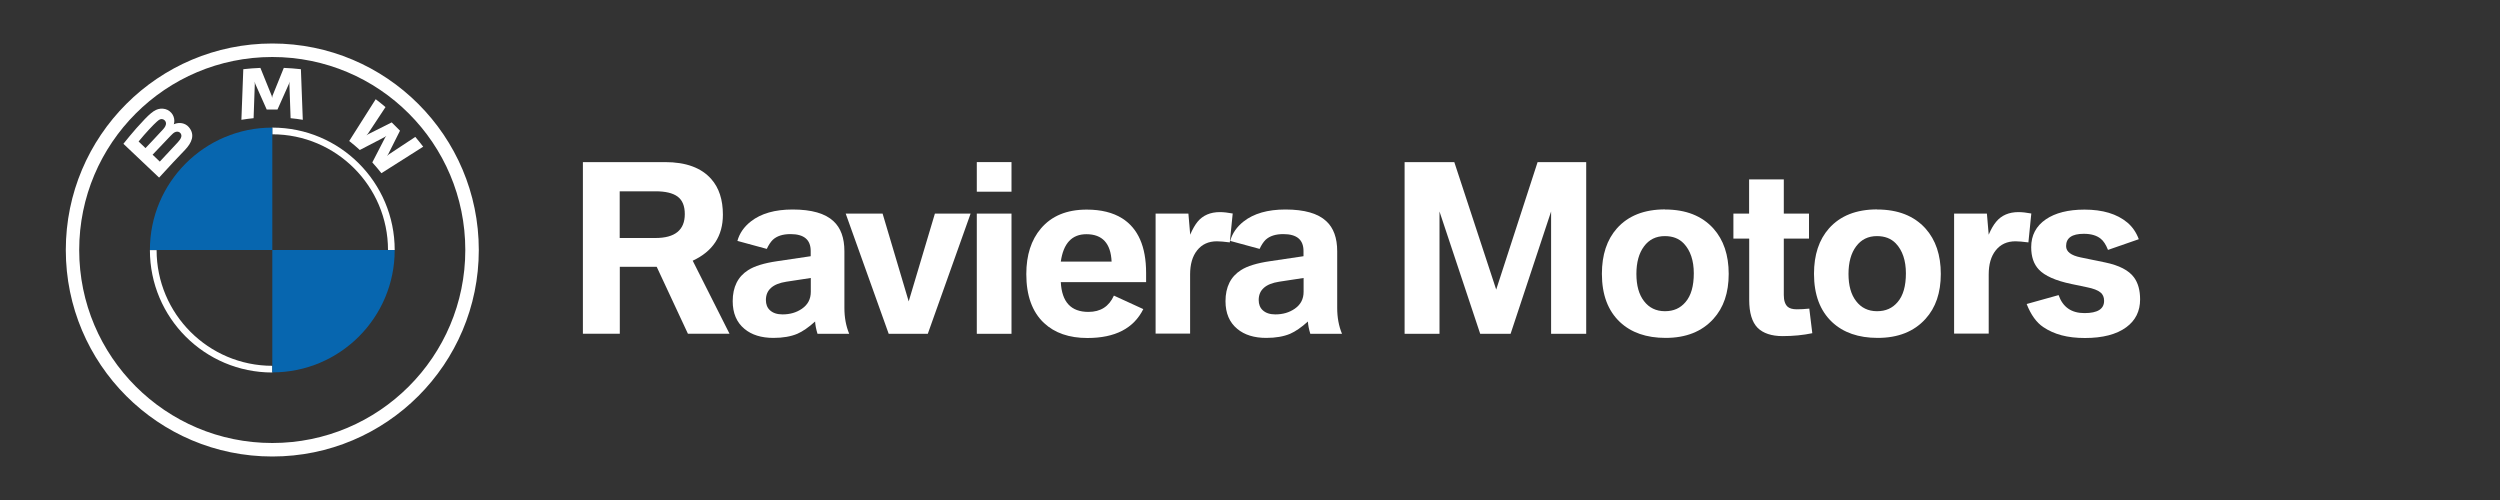
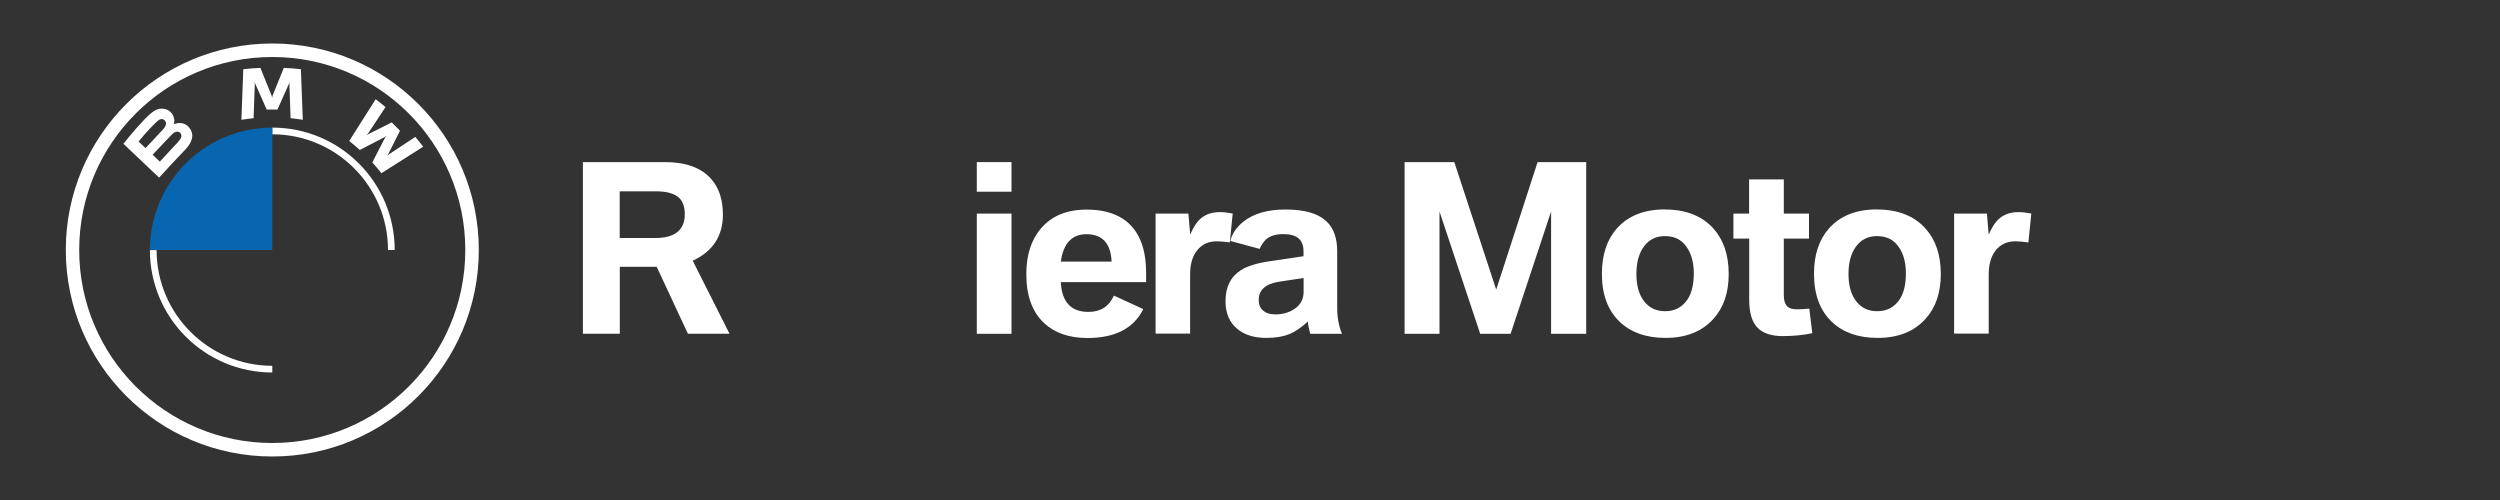
<svg xmlns="http://www.w3.org/2000/svg" id="Layer_1" data-name="Layer 1" viewBox="0 0 250 50">
  <rect x="0" y="0" width="250" height="50" fill="#333333" stroke="none" />
  <defs>
    <style>
      .cls-1 {
        fill: #fff;
      }

      .cls-2 {
        fill: #0766af;
      }
    </style>
  </defs>
  <g>
    <path class="cls-1" d="m27.23,4.35C15.82,4.35,6.58,13.6,6.58,25s9.24,20.65,20.65,20.65,20.65-9.24,20.65-20.65S38.63,4.35,27.23,4.35m19.3,20.65c0,10.66-8.64,19.3-19.3,19.3S7.92,35.66,7.92,25,16.56,5.7,27.23,5.7s19.3,8.64,19.3,19.3" />
    <path class="cls-1" d="m27.23,12.76v.67c6.38,0,11.57,5.19,11.57,11.57h.67c0-6.76-5.48-12.24-12.24-12.24m0,23.82c-6.38,0-11.57-5.19-11.57-11.57h-.67c0,6.76,5.48,12.24,12.24,12.24" />
    <path class="cls-1" d="m37.23,16.24c.28.3.68.79.91,1.08l4.18-2.65c-.21-.27-.54-.69-.79-.98l-2.65,1.75-.18.16.13-.2,1.17-2.33-.83-.83-2.33,1.17-.2.13.16-.18,1.75-2.65c-.31-.26-.6-.5-.98-.79l-2.65,4.18c.34.26.78.64,1.06.9l2.5-1.3.16-.12-.12.16-1.29,2.5Z" />
    <path class="cls-1" d="m27.75,10.95l1.14-2.56.07-.23-.02.24.12,3.42c.4.04.81.09,1.22.16l-.19-5.06c-.57-.06-1.14-.11-1.71-.13l-1.13,2.79-.04.21-.04-.21-1.13-2.79c-.57.02-1.14.07-1.71.13l-.19,5.06c.41-.07.82-.12,1.22-.16l.12-3.42-.02-.24.07.23,1.14,2.56h1.04Z" />
    <path class="cls-1" d="m18.51,14.98c.66-.7,1.03-1.5.37-2.27-.36-.42-.96-.51-1.46-.3l-.05.02.02-.04c.07-.2.12-.83-.42-1.26-.26-.21-.59-.29-.92-.26-.62.06-1.1.49-2.4,1.94-.39.44-.96,1.13-1.31,1.57,0,0,3.57,3.38,3.57,3.38,1.19-1.31,1.67-1.8,2.6-2.78m-4.65-.83c.72-.88,1.48-1.68,1.83-1.99.11-.1.23-.2.37-.24.23-.06.48.1.53.34.05.24-.1.47-.27.66-.38.43-1.77,1.89-1.77,1.89l-.69-.66Zm1.4,1.32s1.36-1.43,1.8-1.89c.18-.18.29-.29.41-.35.16-.08.33-.09.48,0,.15.1.22.27.18.45-.05.2-.21.4-.35.55-.19.2-1.8,1.92-1.8,1.93l-.72-.69Z" />
    <path class="cls-2" d="m27.23,12.76v12.24h-12.24c0-6.77,5.48-12.24,12.24-12.24" />
-     <path class="cls-2" d="m39.47,25c0,6.77-5.48,12.24-12.24,12.24v-12.24h12.24Z" />
  </g>
  <g>
    <path class="cls-1" d="m58.29,33.38v-17.17h8.21c2.1,0,3.64.57,4.63,1.7.77.87,1.16,2.06,1.16,3.56,0,2.13-1.01,3.67-3.02,4.6l3.68,7.3h-4.16l-3.12-6.69h-3.69v6.69h-3.67Zm3.67-9.58h3.58c1.96,0,2.94-.8,2.94-2.39,0-.82-.24-1.4-.73-1.76-.48-.35-1.22-.52-2.2-.52h-3.58v4.67Z" />
-     <path class="cls-1" d="m81.07,25.62v-.52c0-1.13-.67-1.69-2.02-1.69-.77,0-1.36.19-1.77.57-.22.22-.42.52-.6.91l-2.94-.8c.21-.76.66-1.41,1.35-1.95,1.01-.79,2.4-1.19,4.17-1.19,1.9,0,3.26.39,4.09,1.17.73.67,1.09,1.68,1.09,3v5.67c0,.96.16,1.82.48,2.59h-3.17c-.14-.46-.22-.87-.24-1.23-.65.59-1.25,1-1.78,1.23-.64.27-1.44.41-2.38.41-1.21,0-2.18-.3-2.9-.9-.79-.65-1.18-1.58-1.18-2.77,0-1.42.52-2.46,1.55-3.11.62-.4,1.59-.7,2.89-.89l3.37-.5Zm0,2.18l-2.43.37c-1.36.21-2.05.82-2.05,1.83,0,.43.13.77.4,1.02.3.28.72.42,1.26.42.76,0,1.4-.19,1.95-.57.59-.41.88-.97.88-1.69v-1.39Z" />
-     <path class="cls-1" d="m88.87,33.38l-4.3-12.02h3.69l2.61,8.78,2.62-8.78h3.57l-4.28,12.02h-3.91Z" />
    <path class="cls-1" d="m97.68,19.17v-2.96h3.47v2.96h-3.47Zm0,14.21v-12.02h3.47v12.02h-3.47Z" />
    <path class="cls-1" d="m114.6,28.21h-8.52c.1,1.99,1.02,2.98,2.76,2.98,1.22,0,2.06-.54,2.55-1.63l2.94,1.35c-.96,1.93-2.82,2.89-5.59,2.89-1.82,0-3.27-.5-4.34-1.5-1.18-1.11-1.77-2.74-1.77-4.89,0-1.9.49-3.42,1.46-4.56,1.07-1.26,2.59-1.89,4.58-1.89,1.43,0,2.61.29,3.54.87,1.6,1.01,2.4,2.83,2.4,5.46v.93Zm-8.52-2.05h5.08c-.08-1.82-.92-2.74-2.52-2.74-1.45,0-2.3.91-2.56,2.74Z" />
    <path class="cls-1" d="m115.56,33.38v-12.02h3.28l.18,2.11c.23-.55.48-.98.74-1.3.53-.64,1.28-.96,2.23-.96.36,0,.79.05,1.28.14l-.29,2.89c-.56-.07-.99-.11-1.29-.11-.84,0-1.5.3-1.98.91-.47.59-.7,1.39-.7,2.41v5.91h-3.46Z" />
    <path class="cls-1" d="m130.35,25.62v-.52c0-1.13-.67-1.69-2.02-1.69-.77,0-1.36.19-1.77.57-.22.22-.42.52-.6.91l-2.94-.8c.21-.76.66-1.41,1.35-1.95,1.01-.79,2.4-1.19,4.17-1.19,1.9,0,3.26.39,4.09,1.17.73.67,1.09,1.68,1.09,3v5.67c0,.96.16,1.82.48,2.59h-3.17c-.14-.46-.22-.87-.24-1.23-.65.59-1.25,1-1.78,1.23-.64.27-1.44.41-2.38.41-1.21,0-2.18-.3-2.9-.9-.79-.65-1.18-1.58-1.18-2.77,0-1.42.52-2.46,1.55-3.11.62-.4,1.59-.7,2.89-.89l3.37-.5Zm0,2.18l-2.43.37c-1.36.21-2.05.82-2.05,1.83,0,.43.13.77.4,1.02.3.28.72.42,1.26.42.76,0,1.4-.19,1.95-.57.59-.41.88-.97.88-1.69v-1.39Z" />
    <path class="cls-1" d="m140.46,33.38v-17.17h4.97l4.19,12.75,4.14-12.75h4.86v17.17h-3.51v-12.23l-4.05,12.23h-3.04l-4.07-12.23v12.23h-3.49Z" />
    <path class="cls-1" d="m166.5,20.95c2.08,0,3.69.63,4.84,1.9,1.02,1.14,1.53,2.65,1.53,4.54s-.51,3.38-1.53,4.5c-1.15,1.27-2.74,1.9-4.78,1.9-1.92,0-3.44-.53-4.56-1.58-1.21-1.14-1.81-2.75-1.81-4.83,0-1.9.5-3.41,1.5-4.54,1.13-1.27,2.74-1.9,4.81-1.9Zm-.02,2.66c-.87,0-1.57.34-2.08,1.03-.5.67-.76,1.59-.76,2.75s.25,2.06.76,2.72c.51.67,1.21,1.01,2.09,1.01s1.54-.3,2.06-.91c.56-.65.83-1.61.83-2.88s-.34-2.29-1.01-2.99c-.47-.49-1.1-.73-1.89-.73Z" />
    <path class="cls-1" d="m174.91,23.86h-1.57v-2.5h1.57v-3.42h3.47v3.42h2.52v2.5h-2.52v5.65c0,.54.13.93.38,1.16.19.17.49.26.92.26.38,0,.79-.02,1.25-.07l.3,2.46c-.9.19-1.9.29-2.98.29s-1.94-.28-2.49-.83c-.56-.57-.84-1.5-.84-2.8v-6.1Z" />
    <path class="cls-1" d="m187.71,20.95c2.08,0,3.69.63,4.84,1.9,1.02,1.14,1.53,2.65,1.53,4.54s-.51,3.38-1.53,4.5c-1.15,1.27-2.74,1.9-4.78,1.9-1.92,0-3.44-.53-4.56-1.58-1.21-1.14-1.81-2.75-1.81-4.83,0-1.9.5-3.41,1.5-4.54,1.13-1.27,2.74-1.9,4.81-1.9Zm-.02,2.66c-.87,0-1.57.34-2.08,1.03-.5.67-.76,1.59-.76,2.75s.25,2.06.76,2.72c.51.67,1.21,1.01,2.09,1.01s1.54-.3,2.06-.91c.56-.65.83-1.61.83-2.88s-.34-2.29-1.01-2.99c-.47-.49-1.1-.73-1.89-.73Z" />
    <path class="cls-1" d="m195.41,33.38v-12.02h3.28l.18,2.11c.23-.55.48-.98.75-1.3.53-.64,1.28-.96,2.23-.96.36,0,.79.05,1.28.14l-.29,2.89c-.56-.07-.99-.11-1.29-.11-.84,0-1.5.3-1.98.91-.47.59-.7,1.39-.7,2.41v5.91h-3.46Z" />
-     <path class="cls-1" d="m202.67,30.4l3.19-.89c.42,1.2,1.28,1.8,2.59,1.8s1.96-.41,1.96-1.23c0-.36-.12-.65-.37-.84-.26-.22-.71-.39-1.36-.52l-1.53-.32c-1.59-.33-2.68-.82-3.27-1.45-.5-.53-.76-1.27-.76-2.23,0-1.19.49-2.12,1.47-2.79.94-.64,2.23-.97,3.86-.97,1.82,0,3.25.43,4.28,1.29.5.42.89.97,1.15,1.67l-3.08,1.07c-.21-.53-.45-.9-.73-1.12-.41-.33-.97-.49-1.69-.49-1.18,0-1.77.41-1.77,1.23,0,.56.49.93,1.46,1.13l2.43.5c1.41.29,2.38.79,2.9,1.5.41.56.61,1.29.61,2.2,0,1.18-.46,2.11-1.39,2.79-.97.71-2.35,1.07-4.12,1.07s-3.08-.36-4.17-1.09c-.69-.46-1.24-1.23-1.66-2.3Z" />
  </g>
</svg>